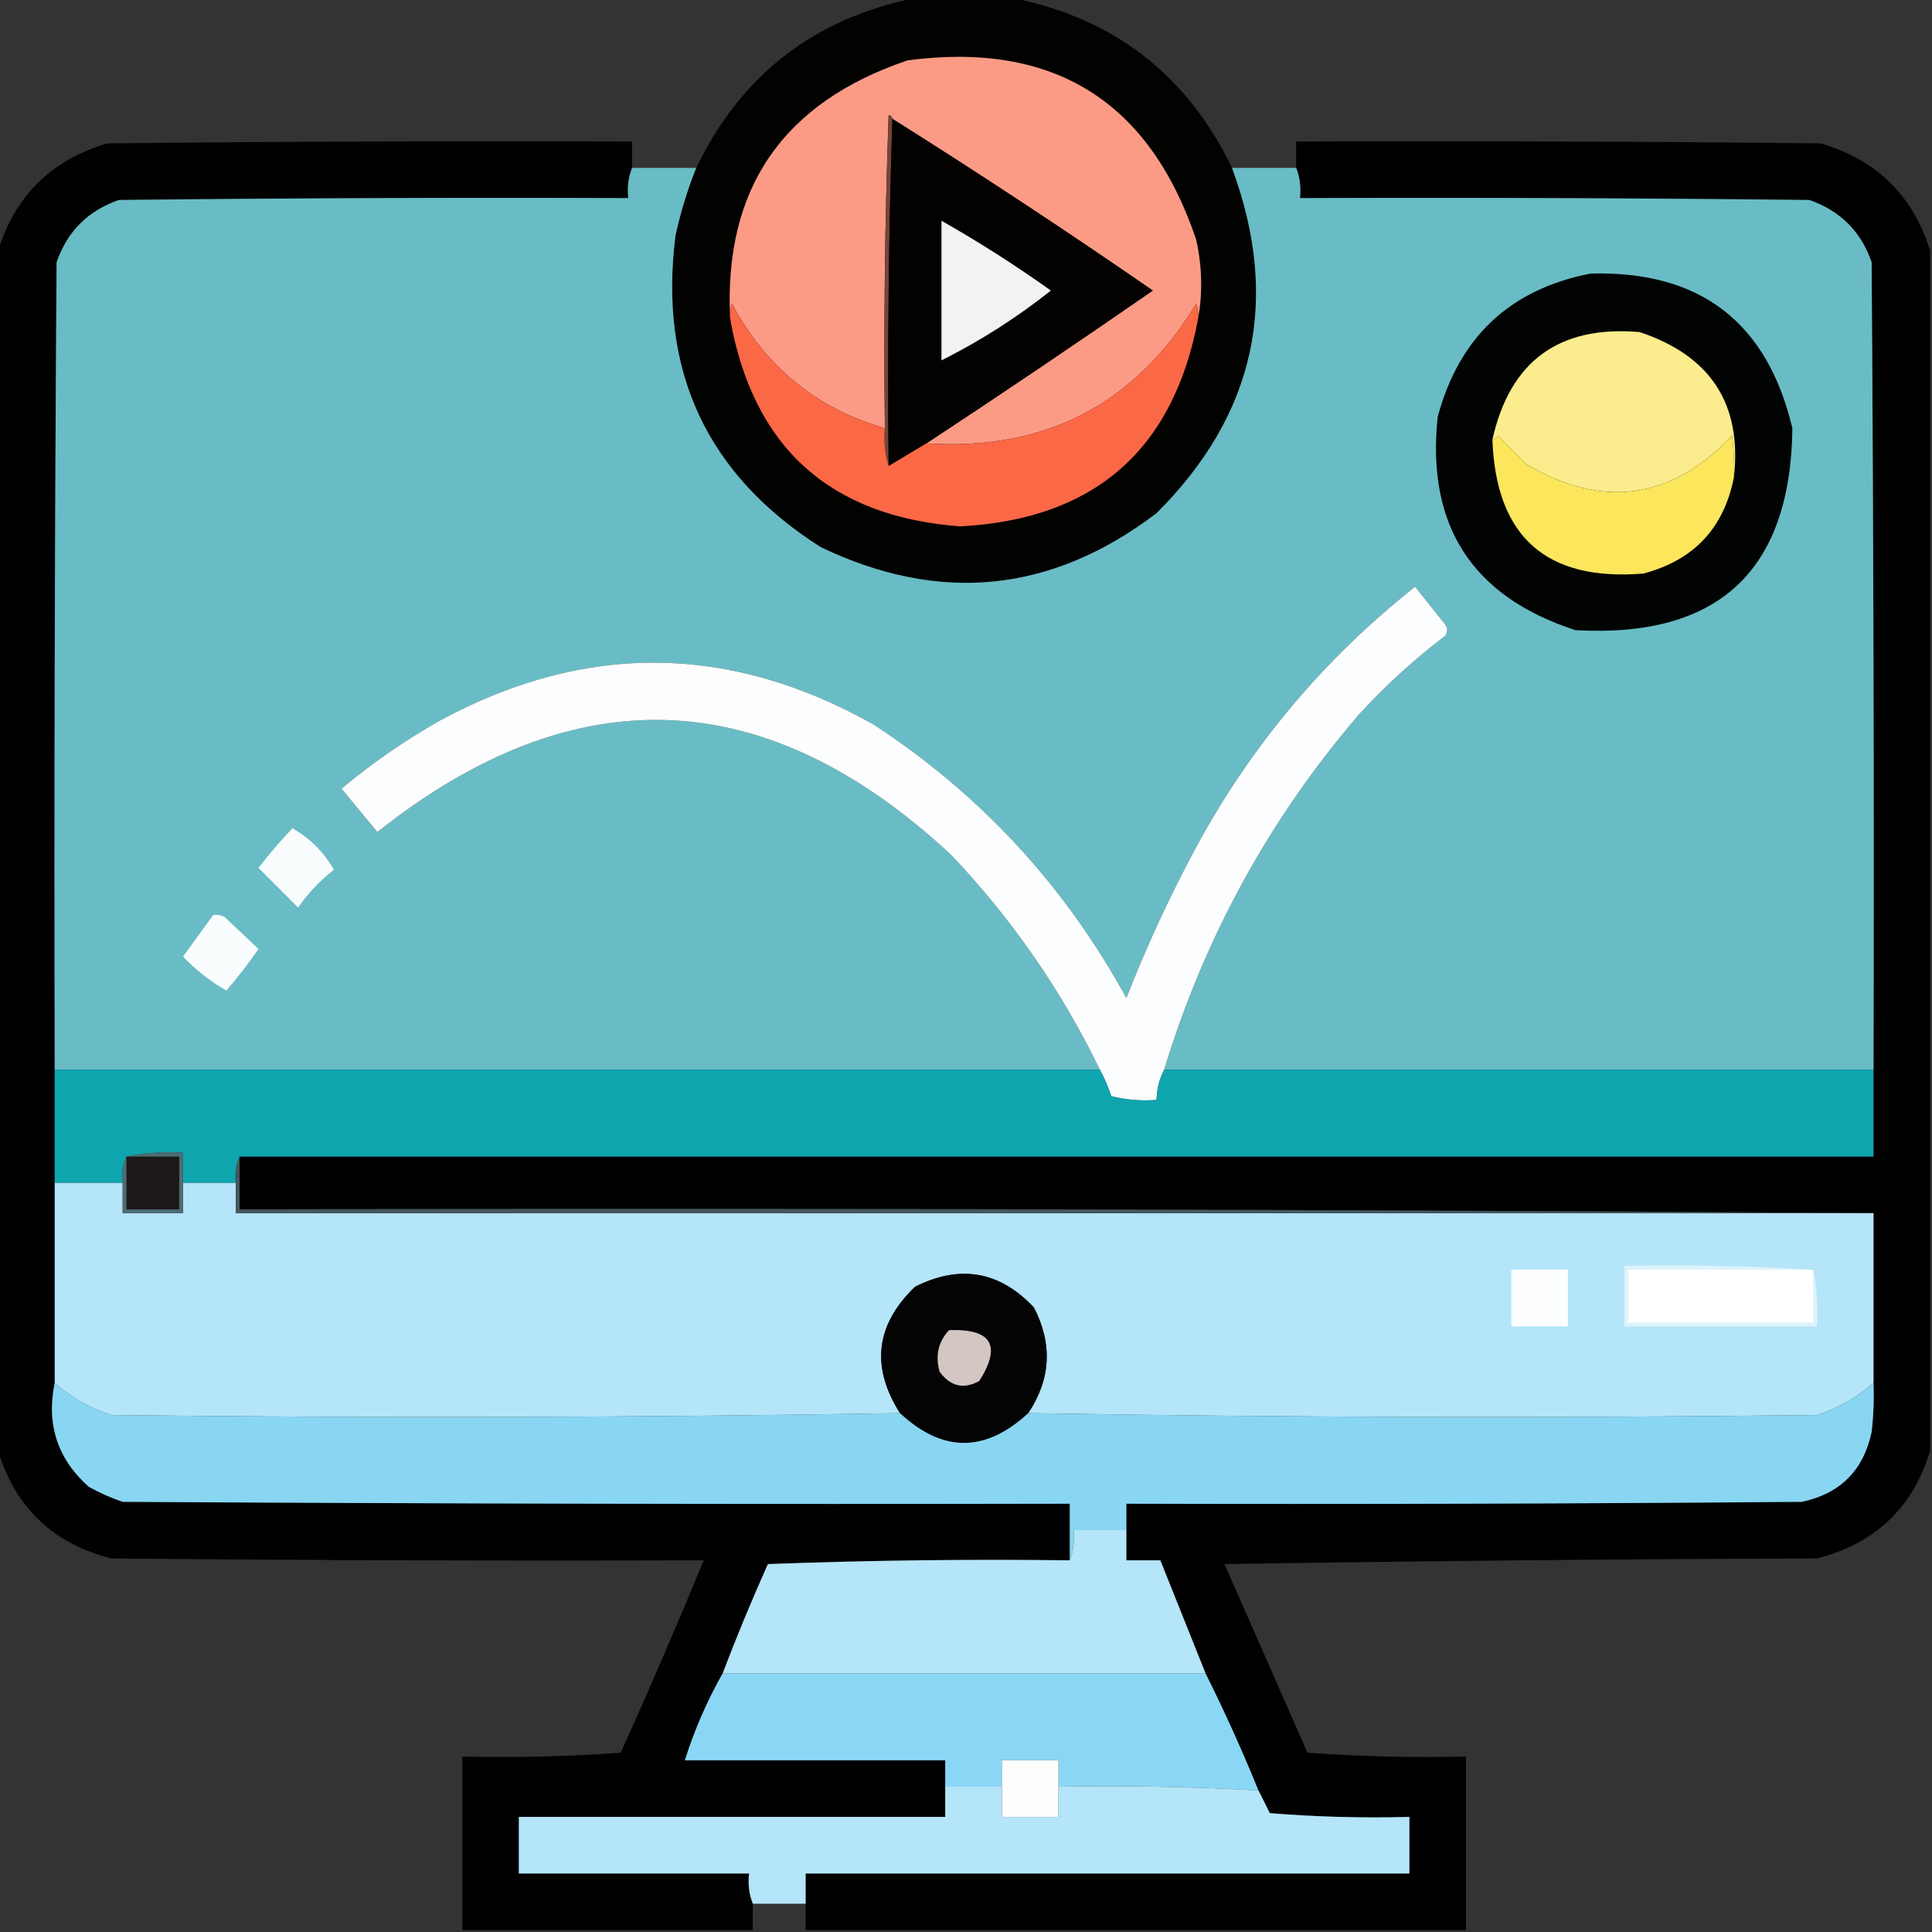
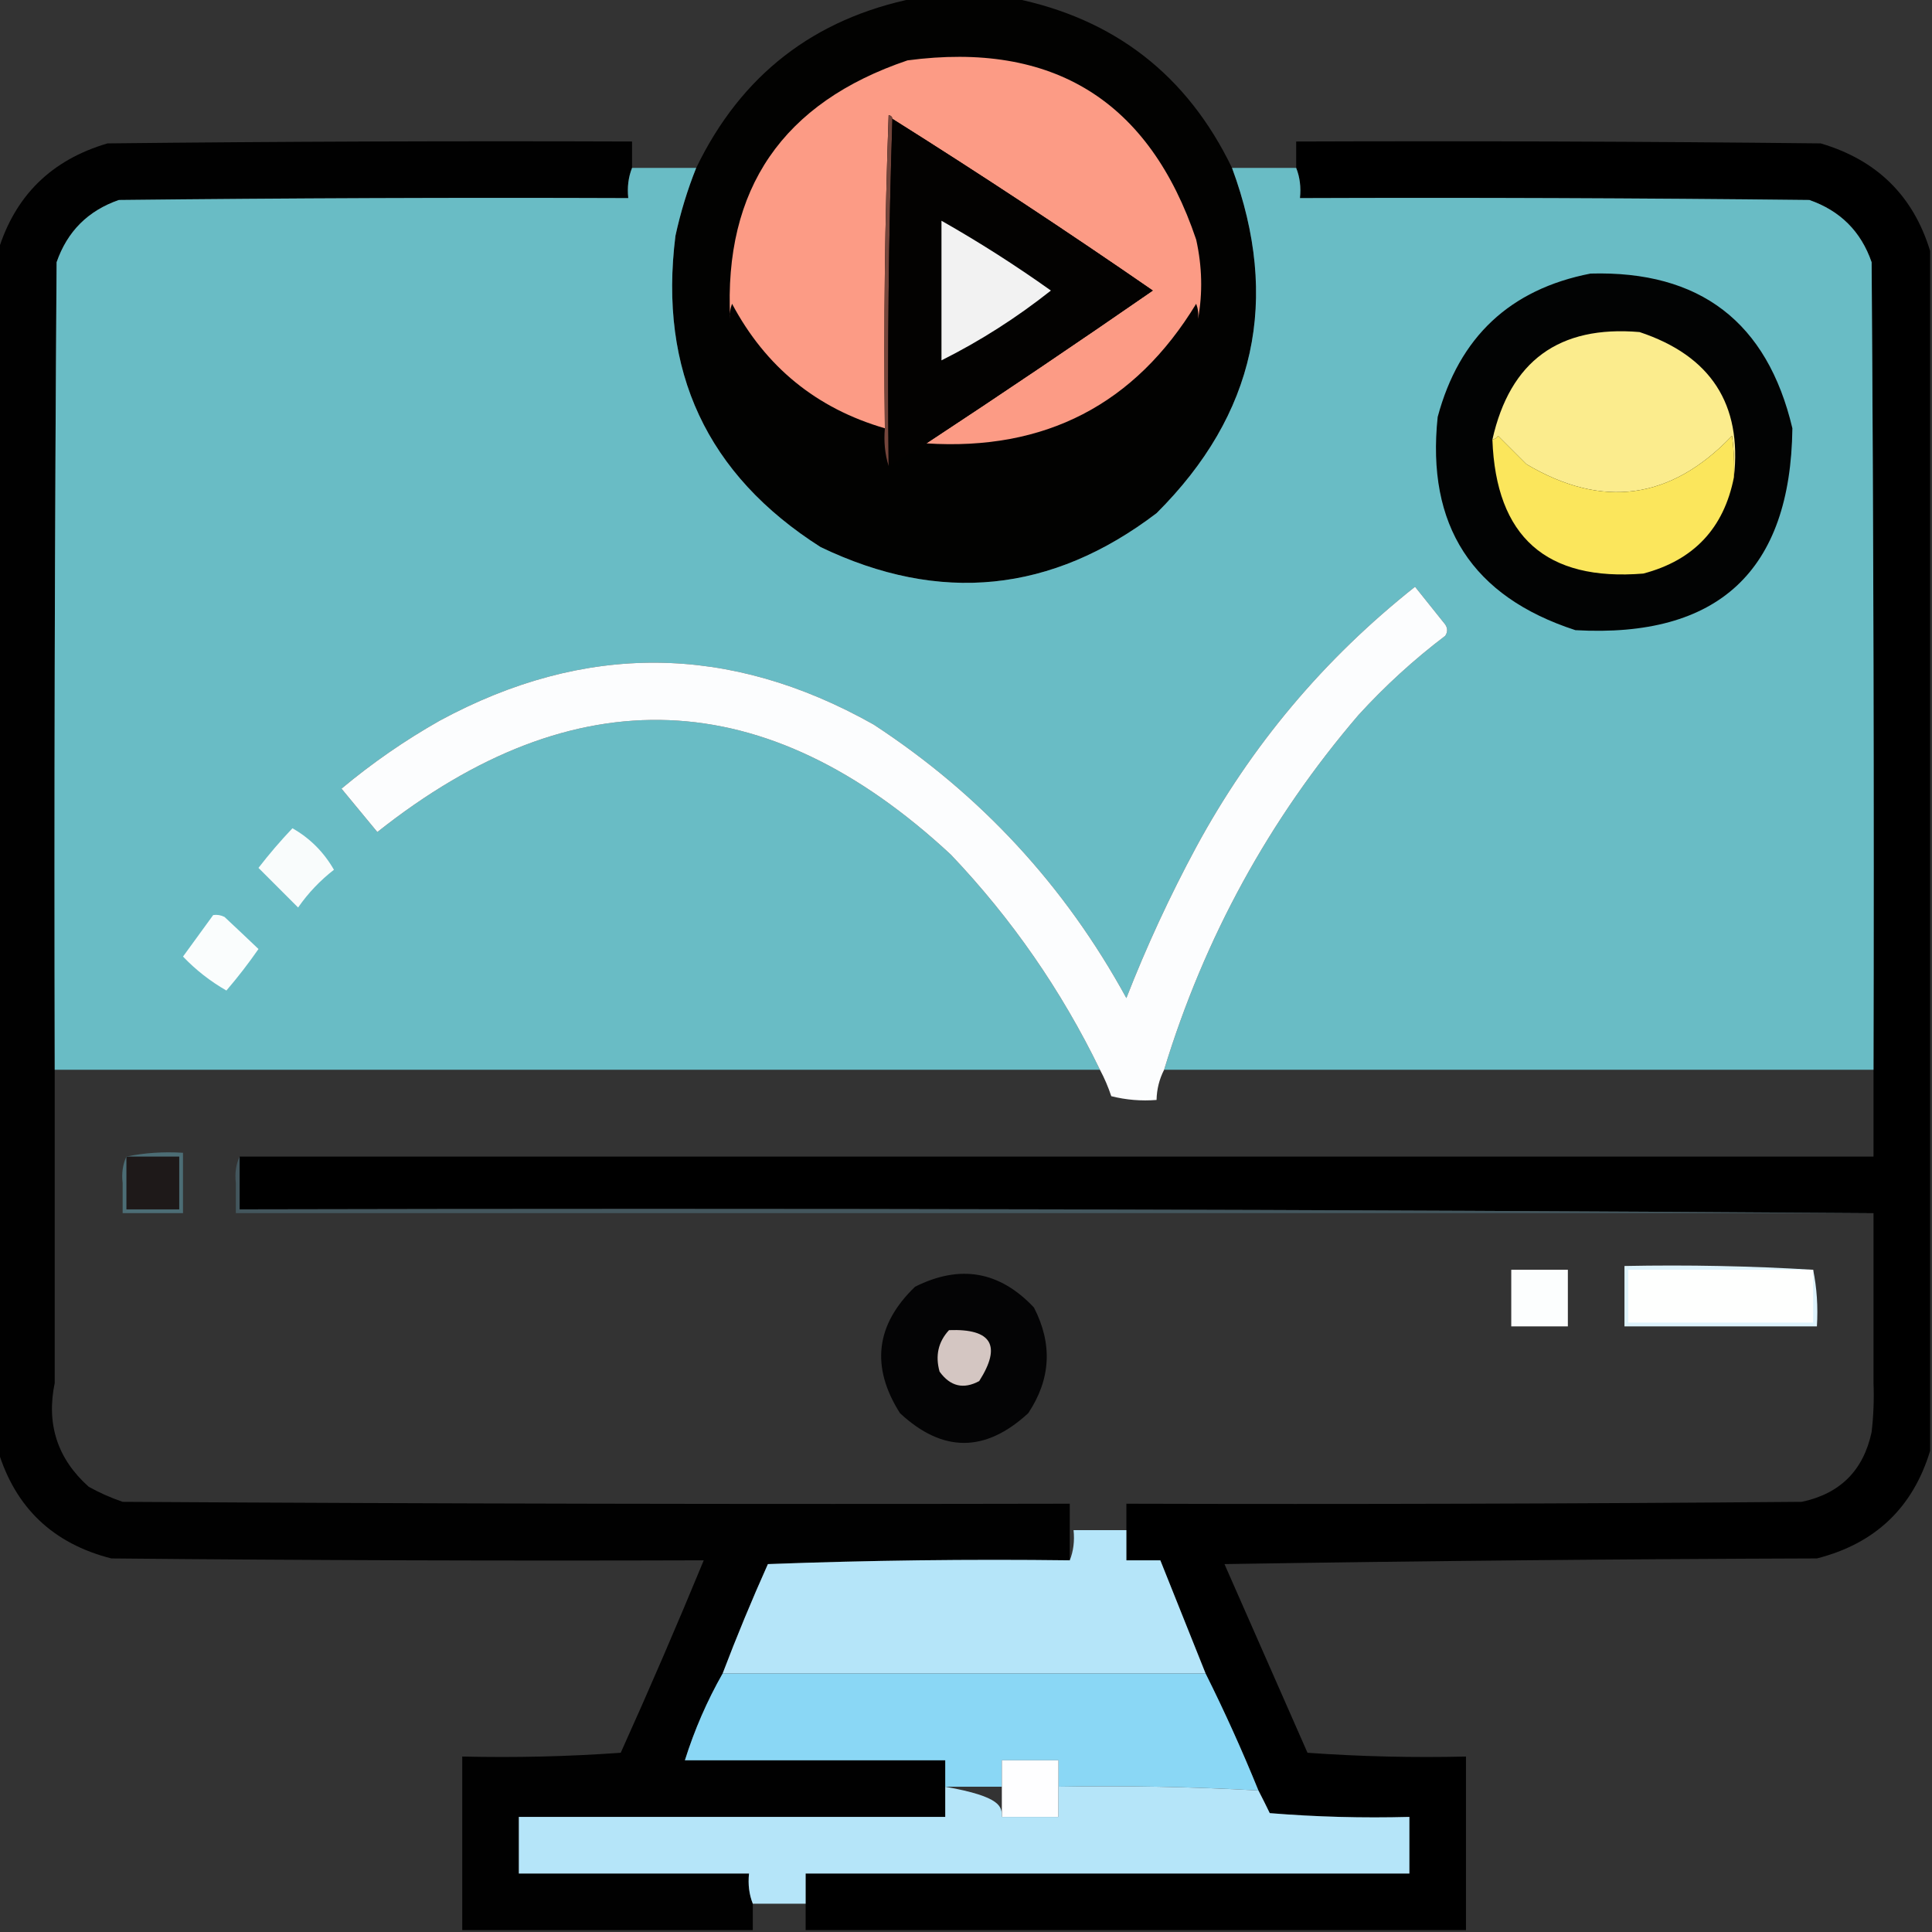
<svg xmlns="http://www.w3.org/2000/svg" width="512px" height="512px" style="shape-rendering:geometricPrecision; text-rendering:geometricPrecision; image-rendering:optimizeQuality; fill-rule:evenodd; clip-rule:evenodd">
  <rect width="100%" height="100%" fill="#333333" stroke="none" />
  <g>
    <path style="opacity:0.983" fill="#020201" d="M 242.5,-0.5 C 251.167,-0.5 259.833,-0.5 268.5,-0.5C 295.287,4.893 314.62,19.893 326.5,44.5C 339.387,79.367 332.721,109.867 306.5,136C 278.732,157.124 249.065,160.124 217.5,145C 187.338,125.832 174.505,98.332 179,62.5C 180.337,56.325 182.17,50.325 184.5,44.5C 196.38,19.893 215.713,4.893 242.5,-0.5 Z" />
  </g>
  <g>
    <path style="opacity:1" fill="#fc9b85" d="M 317.5,84.5 C 317.657,83.127 317.49,81.793 317,80.5C 300.792,107.19 276.959,119.523 245.5,117.5C 265.607,104.271 285.607,90.771 305.5,77C 282.814,61.326 259.814,46.159 236.5,31.5C 236.44,30.957 236.107,30.624 235.5,30.5C 234.5,58.159 234.167,85.825 234.5,113.5C 216.398,108.239 202.898,97.239 194,80.5C 193.51,81.793 193.343,83.127 193.5,84.5C 191.758,50.025 207.425,27.191 240.5,16C 279.101,10.878 304.601,26.711 317,63.5C 318.582,70.628 318.749,77.628 317.5,84.5 Z" />
  </g>
  <g>
    <path style="opacity:1" fill="#74453b" d="M 236.5,31.5 C 235.502,61.995 235.169,92.662 235.5,123.5C 234.521,120.375 234.187,117.042 234.5,113.5C 234.167,85.825 234.5,58.159 235.5,30.5C 236.107,30.624 236.44,30.957 236.5,31.5 Z" />
  </g>
  <g>
    <path style="opacity:1" fill="#030201" d="M 236.5,31.5 C 259.814,46.159 282.814,61.326 305.5,77C 285.607,90.771 265.607,104.271 245.5,117.5C 242.167,119.5 238.833,121.5 235.5,123.5C 235.169,92.662 235.502,61.995 236.5,31.5 Z" />
  </g>
  <g>
    <path style="opacity:0.988" fill="#000000" d="M 167.5,44.5 C 166.527,46.948 166.194,49.615 166.5,52.5C 121.499,52.333 76.499,52.5 31.5,53C 23.333,55.833 17.833,61.333 15,69.5C 14.5,140.833 14.333,212.166 14.5,283.5C 14.5,293.5 14.5,303.5 14.5,313.5C 14.5,331.167 14.5,348.833 14.5,366.5C 12.237,377.456 15.237,386.622 23.5,394C 26.382,395.608 29.382,396.941 32.5,398C 116.166,398.5 199.833,398.667 283.5,398.5C 283.5,403.5 283.5,408.5 283.5,413.5C 256.825,413.167 230.158,413.5 203.5,414.5C 199.205,424.084 195.205,433.751 191.5,443.5C 187.374,450.759 184.041,458.425 181.5,466.5C 204.5,466.5 227.5,466.5 250.5,466.5C 250.5,468.833 250.5,471.167 250.5,473.5C 250.5,476.167 250.5,478.833 250.5,481.5C 212.833,481.5 175.167,481.5 137.5,481.5C 137.5,486.5 137.5,491.5 137.5,496.5C 157.833,496.5 178.167,496.5 198.5,496.5C 198.194,499.385 198.527,502.052 199.5,504.5C 199.5,506.833 199.5,509.167 199.5,511.5C 173.833,511.5 148.167,511.5 122.5,511.5C 122.5,496.167 122.5,480.833 122.5,465.5C 136.516,465.833 150.516,465.499 164.5,464.5C 172.127,447.584 179.46,430.584 186.5,413.5C 134.166,413.667 81.832,413.5 29.5,413C 14.085,409.082 4.085,399.582 -0.5,384.5C -0.5,278.5 -0.5,172.5 -0.5,66.5C 3.985,51.85 13.651,42.35 28.5,38C 74.832,37.5 121.165,37.333 167.5,37.5C 167.5,39.833 167.5,42.167 167.5,44.5 Z" />
  </g>
  <g>
    <path style="opacity:0.991" fill="#000000" d="M 511.5,66.5 C 511.5,172.5 511.5,278.5 511.5,384.5C 506.915,399.582 496.915,409.082 481.5,413C 429.163,413.167 376.83,413.667 324.5,414.5C 331.833,431.167 339.167,447.833 346.5,464.5C 360.484,465.499 374.484,465.833 388.5,465.5C 388.5,480.833 388.5,496.167 388.5,511.5C 330.167,511.5 271.833,511.5 213.5,511.5C 213.5,509.167 213.5,506.833 213.5,504.5C 213.5,501.833 213.5,499.167 213.5,496.5C 266.833,496.5 320.167,496.5 373.5,496.5C 373.5,491.5 373.5,486.5 373.5,481.5C 361.149,481.832 348.815,481.499 336.5,480.5C 335.481,478.396 334.481,476.396 333.5,474.5C 329.204,463.921 324.537,453.588 319.5,443.5C 315.5,433.5 311.5,423.5 307.5,413.5C 304.5,413.5 301.5,413.5 298.5,413.5C 298.5,410.833 298.5,408.167 298.5,405.5C 298.5,403.167 298.5,400.833 298.5,398.5C 358.168,398.667 417.834,398.5 477.5,398C 487.667,395.833 493.833,389.667 496,379.5C 496.499,375.179 496.666,370.846 496.5,366.5C 496.5,351.5 496.5,336.5 496.5,321.5C 352.334,320.5 208.001,320.167 63.5,320.5C 63.5,315.833 63.5,311.167 63.5,306.5C 207.833,306.5 352.167,306.5 496.5,306.5C 496.5,298.833 496.5,291.167 496.5,283.5C 496.667,212.166 496.5,140.833 496,69.5C 493.193,61.359 487.693,55.859 479.5,53C 434.501,52.5 389.501,52.333 344.5,52.5C 344.806,49.615 344.473,46.948 343.5,44.5C 343.5,42.167 343.5,39.833 343.5,37.5C 389.835,37.333 436.168,37.5 482.5,38C 497.375,42.376 507.042,51.876 511.5,66.5 Z" />
  </g>
  <g>
    <path style="opacity:1" fill="#69bcc5" d="M 167.5,44.5 C 173.167,44.5 178.833,44.5 184.5,44.5C 182.17,50.325 180.337,56.325 179,62.5C 174.505,98.332 187.338,125.832 217.5,145C 249.065,160.124 278.732,157.124 306.5,136C 332.721,109.867 339.387,79.367 326.5,44.5C 332.167,44.5 337.833,44.5 343.5,44.5C 344.473,46.948 344.806,49.615 344.5,52.5C 389.501,52.333 434.501,52.5 479.5,53C 487.693,55.859 493.193,61.359 496,69.5C 496.5,140.833 496.667,212.166 496.5,283.5C 433.833,283.5 371.167,283.5 308.5,283.5C 319.193,248.434 336.36,217.1 360,189.5C 367.068,181.762 374.734,174.762 383,168.5C 383.667,167.5 383.667,166.5 383,165.5C 380.333,162.167 377.667,158.833 375,155.5C 350.897,174.594 331.563,197.594 317,224.5C 310.008,237.482 303.841,250.816 298.5,264.5C 282.209,234.71 259.875,210.543 231.5,192C 193.318,170.498 154.985,170.164 116.5,191C 107.282,196.22 98.616,202.22 90.5,209C 93.667,212.833 96.833,216.667 100,220.5C 152.352,178.967 203.018,180.967 252,226.5C 268.117,243.451 281.283,262.451 291.5,283.5C 199.167,283.5 106.833,283.5 14.5,283.5C 14.333,212.166 14.5,140.833 15,69.5C 17.833,61.333 23.333,55.833 31.5,53C 76.499,52.5 121.499,52.333 166.5,52.5C 166.194,49.615 166.527,46.948 167.5,44.5 Z" />
  </g>
  <g>
    <path style="opacity:1" fill="#f2f2f2" d="M 249.5,58.5 C 259.449,64.146 269.116,70.313 278.5,77C 269.41,84.204 259.743,90.37 249.5,95.5C 249.5,83.167 249.5,70.833 249.5,58.5 Z" />
  </g>
  <g>
    <path style="opacity:1" fill="#020303" d="M 421.5,72.5 C 450.506,71.681 468.339,85.347 475,113.5C 474.538,151.292 455.372,169.125 417.5,167C 390.127,158.106 377.961,139.273 381,110.5C 386.677,89.318 400.177,76.651 421.5,72.5 Z" />
  </g>
  <g>
-     <path style="opacity:1" fill="#fb6846" d="M 234.5,113.5 C 234.187,117.042 234.521,120.375 235.5,123.5C 238.833,121.5 242.167,119.5 245.5,117.5C 276.959,119.523 300.792,107.19 317,80.5C 317.49,81.793 317.657,83.127 317.5,84.5C 310.991,119.277 289.991,137.61 254.5,139.5C 219.918,136.916 199.584,118.582 193.5,84.5C 193.343,83.127 193.51,81.793 194,80.5C 202.898,97.239 216.398,108.239 234.5,113.5 Z" />
-   </g>
+     </g>
  <g>
    <path style="opacity:1" fill="#fbec8d" d="M 459.5,126.5 C 459.665,122.818 459.499,119.152 459,115.5C 442.818,132.462 424.652,134.962 404.5,123C 402,120.5 399.5,118 397,115.5C 396.617,116.056 396.117,116.389 395.5,116.5C 400.164,95.677 413.164,86.177 434.5,88C 453.366,94.275 461.699,107.109 459.5,126.5 Z" />
  </g>
  <g>
    <path style="opacity:1" fill="#fbe65c" d="M 459.5,126.5 C 456.852,139.983 448.852,148.483 435.5,152C 409.769,154.101 396.436,142.268 395.5,116.5C 396.117,116.389 396.617,116.056 397,115.5C 399.5,118 402,120.5 404.5,123C 424.652,134.962 442.818,132.462 459,115.5C 459.499,119.152 459.665,122.818 459.5,126.5 Z" />
  </g>
  <g>
    <path style="opacity:1" fill="#fcfdfe" d="M 308.5,283.5 C 307.226,285.993 306.56,288.659 306.5,291.5C 302.445,291.824 298.445,291.491 294.5,290.5C 293.688,288.055 292.688,285.722 291.5,283.5C 281.283,262.451 268.117,243.451 252,226.5C 203.018,180.967 152.352,178.967 100,220.5C 96.833,216.667 93.667,212.833 90.5,209C 98.616,202.22 107.282,196.22 116.5,191C 154.985,170.164 193.318,170.498 231.5,192C 259.875,210.543 282.209,234.71 298.5,264.5C 303.841,250.816 310.008,237.482 317,224.5C 331.563,197.594 350.897,174.594 375,155.5C 377.667,158.833 380.333,162.167 383,165.5C 383.667,166.5 383.667,167.5 383,168.5C 374.734,174.762 367.068,181.762 360,189.5C 336.36,217.1 319.193,248.434 308.5,283.5 Z" />
  </g>
  <g>
    <path style="opacity:1" fill="#f9fcfc" d="M 77.5,219.5 C 82.124,222.124 85.791,225.791 88.5,230.5C 84.841,233.327 81.674,236.66 79,240.5C 75.434,236.934 71.934,233.434 68.5,230C 71.322,226.345 74.322,222.845 77.5,219.5 Z" />
  </g>
  <g>
    <path style="opacity:1" fill="#fafdfd" d="M 56.5,242.5 C 57.552,242.351 58.552,242.517 59.5,243C 62.542,245.842 65.542,248.676 68.5,251.5C 65.858,255.309 63.025,258.976 60,262.5C 55.712,260.042 51.879,257.042 48.5,253.5C 51.191,249.815 53.858,246.148 56.5,242.5 Z" />
  </g>
  <g>
-     <path style="opacity:1" fill="#0ea5af" d="M 14.5,283.5 C 106.833,283.5 199.167,283.5 291.5,283.5C 292.688,285.722 293.688,288.055 294.5,290.5C 298.445,291.491 302.445,291.824 306.5,291.5C 306.56,288.659 307.226,285.993 308.5,283.5C 371.167,283.5 433.833,283.5 496.5,283.5C 496.5,291.167 496.5,298.833 496.5,306.5C 352.167,306.5 207.833,306.5 63.5,306.5C 62.532,308.607 62.198,310.941 62.5,313.5C 57.833,313.5 53.167,313.5 48.5,313.5C 48.5,310.833 48.5,308.167 48.5,305.5C 43.305,305.179 38.305,305.513 33.5,306.5C 32.532,308.607 32.198,310.941 32.5,313.5C 26.5,313.5 20.5,313.5 14.5,313.5C 14.5,303.5 14.5,293.5 14.5,283.5 Z" />
-   </g>
+     </g>
  <g>
-     <path style="opacity:1" fill="#b5e5f9" d="M 14.5,313.5 C 20.5,313.5 26.5,313.5 32.5,313.5C 32.5,316.167 32.5,318.833 32.5,321.5C 37.833,321.5 43.167,321.5 48.5,321.5C 48.5,318.833 48.5,316.167 48.5,313.5C 53.167,313.5 57.833,313.5 62.5,313.5C 62.5,316.167 62.5,318.833 62.5,321.5C 207.167,321.5 351.833,321.5 496.5,321.5C 496.5,336.5 496.5,351.5 496.5,366.5C 492.145,370.348 487.145,373.181 481.5,375C 411.665,375.832 341.999,375.665 272.5,374.5C 278.487,365.495 278.987,356.162 274,346.5C 264.924,336.853 254.424,335.02 242.5,341C 232.047,351.045 230.713,362.212 238.5,374.5C 169.001,375.665 99.335,375.832 29.5,375C 23.855,373.181 18.855,370.348 14.5,366.5C 14.5,348.833 14.5,331.167 14.5,313.5 Z" />
-   </g>
+     </g>
  <g>
    <path style="opacity:1" fill="#4c6d75" d="M 48.5,313.5 C 48.5,316.167 48.5,318.833 48.5,321.5C 43.167,321.5 37.833,321.5 32.5,321.5C 32.5,318.833 32.5,316.167 32.5,313.5C 32.198,310.941 32.532,308.607 33.5,306.5C 38.305,305.513 43.305,305.179 48.5,305.5C 48.5,308.167 48.5,310.833 48.5,313.5 Z" />
  </g>
  <g>
    <path style="opacity:1" fill="#1e1919" d="M 33.5,306.5 C 38.167,306.5 42.833,306.5 47.5,306.5C 47.5,311.167 47.5,315.833 47.5,320.5C 42.833,320.5 38.167,320.5 33.5,320.5C 33.5,315.833 33.5,311.167 33.5,306.5 Z" />
  </g>
  <g>
    <path style="opacity:1" fill="#43565d" d="M 63.5,306.5 C 63.5,311.167 63.5,315.833 63.5,320.5C 208.001,320.167 352.334,320.5 496.5,321.5C 351.833,321.5 207.167,321.5 62.5,321.5C 62.5,318.833 62.5,316.167 62.5,313.5C 62.198,310.941 62.532,308.607 63.5,306.5 Z" />
  </g>
  <g>
    <path style="opacity:1" fill="#fcfefe" d="M 400.5,336.5 C 405.5,336.5 410.5,336.5 415.5,336.5C 415.5,341.5 415.5,346.5 415.5,351.5C 410.5,351.5 405.5,351.5 400.5,351.5C 400.5,346.5 400.5,341.5 400.5,336.5 Z" />
  </g>
  <g>
    <path style="opacity:1" fill="#040405" d="M 272.5,374.5 C 261.117,385.011 249.783,385.011 238.5,374.5C 230.713,362.212 232.047,351.045 242.5,341C 254.424,335.02 264.924,336.853 274,346.5C 278.987,356.162 278.487,365.495 272.5,374.5 Z" />
  </g>
  <g>
    <path style="opacity:1" fill="#def3fc" d="M 480.5,336.5 C 481.487,341.305 481.821,346.305 481.5,351.5C 464.5,351.5 447.5,351.5 430.5,351.5C 430.5,346.167 430.5,340.833 430.5,335.5C 447.342,335.17 464.008,335.503 480.5,336.5 Z" />
  </g>
  <g>
    <path style="opacity:1" fill="#fefffe" d="M 480.5,336.5 C 480.5,341.167 480.5,345.833 480.5,350.5C 464.167,350.5 447.833,350.5 431.5,350.5C 431.5,345.833 431.5,341.167 431.5,336.5C 447.833,336.5 464.167,336.5 480.5,336.5 Z" />
  </g>
  <g>
    <path style="opacity:1" fill="#d4c6c2" d="M 251.5,352.5 C 262.818,352.081 265.485,356.581 259.5,366C 255.334,368.251 251.834,367.417 249,363.5C 247.812,359.259 248.645,355.592 251.5,352.5 Z" />
  </g>
  <g>
-     <path style="opacity:1" fill="#89d6f3" d="M 14.5,366.5 C 18.855,370.348 23.855,373.181 29.5,375C 99.335,375.832 169.001,375.665 238.5,374.5C 249.783,385.011 261.117,385.011 272.5,374.5C 341.999,375.665 411.665,375.832 481.5,375C 487.145,373.181 492.145,370.348 496.5,366.5C 496.666,370.846 496.499,375.179 496,379.5C 493.833,389.667 487.667,395.833 477.5,398C 417.834,398.5 358.168,398.667 298.5,398.5C 298.5,400.833 298.5,403.167 298.5,405.5C 293.833,405.5 289.167,405.5 284.5,405.5C 284.806,408.385 284.473,411.052 283.5,413.5C 283.5,408.5 283.5,403.5 283.5,398.5C 199.833,398.667 116.166,398.5 32.5,398C 29.382,396.941 26.382,395.608 23.5,394C 15.237,386.622 12.237,377.456 14.5,366.5 Z" />
-   </g>
+     </g>
  <g>
    <path style="opacity:1" fill="#b5e5f9" d="M 298.5,405.5 C 298.5,408.167 298.5,410.833 298.5,413.5C 301.5,413.5 304.5,413.5 307.5,413.5C 311.5,423.5 315.5,433.5 319.5,443.5C 276.833,443.5 234.167,443.5 191.5,443.5C 195.205,433.751 199.205,424.084 203.5,414.5C 230.158,413.5 256.825,413.167 283.5,413.5C 284.473,411.052 284.806,408.385 284.5,405.5C 289.167,405.5 293.833,405.5 298.5,405.5 Z" />
  </g>
  <g>
    <path style="opacity:1" fill="#8ad7f5" d="M 191.5,443.5 C 234.167,443.5 276.833,443.5 319.5,443.5C 324.537,453.588 329.204,463.921 333.5,474.5C 315.91,473.514 298.243,473.181 280.5,473.5C 280.5,471.167 280.5,468.833 280.5,466.5C 275.5,466.5 270.5,466.5 265.5,466.5C 265.5,468.833 265.5,471.167 265.5,473.5C 260.5,473.5 255.5,473.5 250.5,473.5C 250.5,471.167 250.5,468.833 250.5,466.5C 227.5,466.5 204.5,466.5 181.5,466.5C 184.041,458.425 187.374,450.759 191.5,443.5 Z" />
  </g>
  <g>
    <path style="opacity:1" fill="#fefeff" d="M 280.5,473.5 C 280.5,476.167 280.5,478.833 280.5,481.5C 275.5,481.5 270.5,481.5 265.5,481.5C 265.5,478.833 265.5,476.167 265.5,473.5C 265.5,471.167 265.5,468.833 265.5,466.5C 270.5,466.5 275.5,466.5 280.5,466.5C 280.5,468.833 280.5,471.167 280.5,473.5 Z" />
  </g>
  <g>
-     <path style="opacity:0.998" fill="#b5e5f9" d="M 250.5,473.5 C 255.5,473.5 260.5,473.5 265.5,473.5C 265.5,476.167 265.5,478.833 265.5,481.5C 270.5,481.5 275.5,481.5 280.5,481.5C 280.5,478.833 280.5,476.167 280.5,473.5C 298.243,473.181 315.91,473.514 333.5,474.5C 334.481,476.396 335.481,478.396 336.5,480.5C 348.815,481.499 361.149,481.832 373.5,481.5C 373.5,486.5 373.5,491.5 373.5,496.5C 320.167,496.5 266.833,496.5 213.5,496.5C 213.5,499.167 213.5,501.833 213.5,504.5C 208.833,504.5 204.167,504.5 199.5,504.5C 198.527,502.052 198.194,499.385 198.5,496.5C 178.167,496.5 157.833,496.5 137.5,496.5C 137.5,491.5 137.5,486.5 137.5,481.5C 175.167,481.5 212.833,481.5 250.5,481.5C 250.5,478.833 250.5,476.167 250.5,473.5 Z" />
+     <path style="opacity:0.998" fill="#b5e5f9" d="M 250.5,473.5 C 265.5,476.167 265.5,478.833 265.5,481.5C 270.5,481.5 275.5,481.5 280.5,481.5C 280.5,478.833 280.5,476.167 280.5,473.5C 298.243,473.181 315.91,473.514 333.5,474.5C 334.481,476.396 335.481,478.396 336.5,480.5C 348.815,481.499 361.149,481.832 373.5,481.5C 373.5,486.5 373.5,491.5 373.5,496.5C 320.167,496.5 266.833,496.5 213.5,496.5C 213.5,499.167 213.5,501.833 213.5,504.5C 208.833,504.5 204.167,504.5 199.5,504.5C 198.527,502.052 198.194,499.385 198.5,496.5C 178.167,496.5 157.833,496.5 137.5,496.5C 137.5,491.5 137.5,486.5 137.5,481.5C 175.167,481.5 212.833,481.5 250.5,481.5C 250.5,478.833 250.5,476.167 250.5,473.5 Z" />
  </g>
</svg>